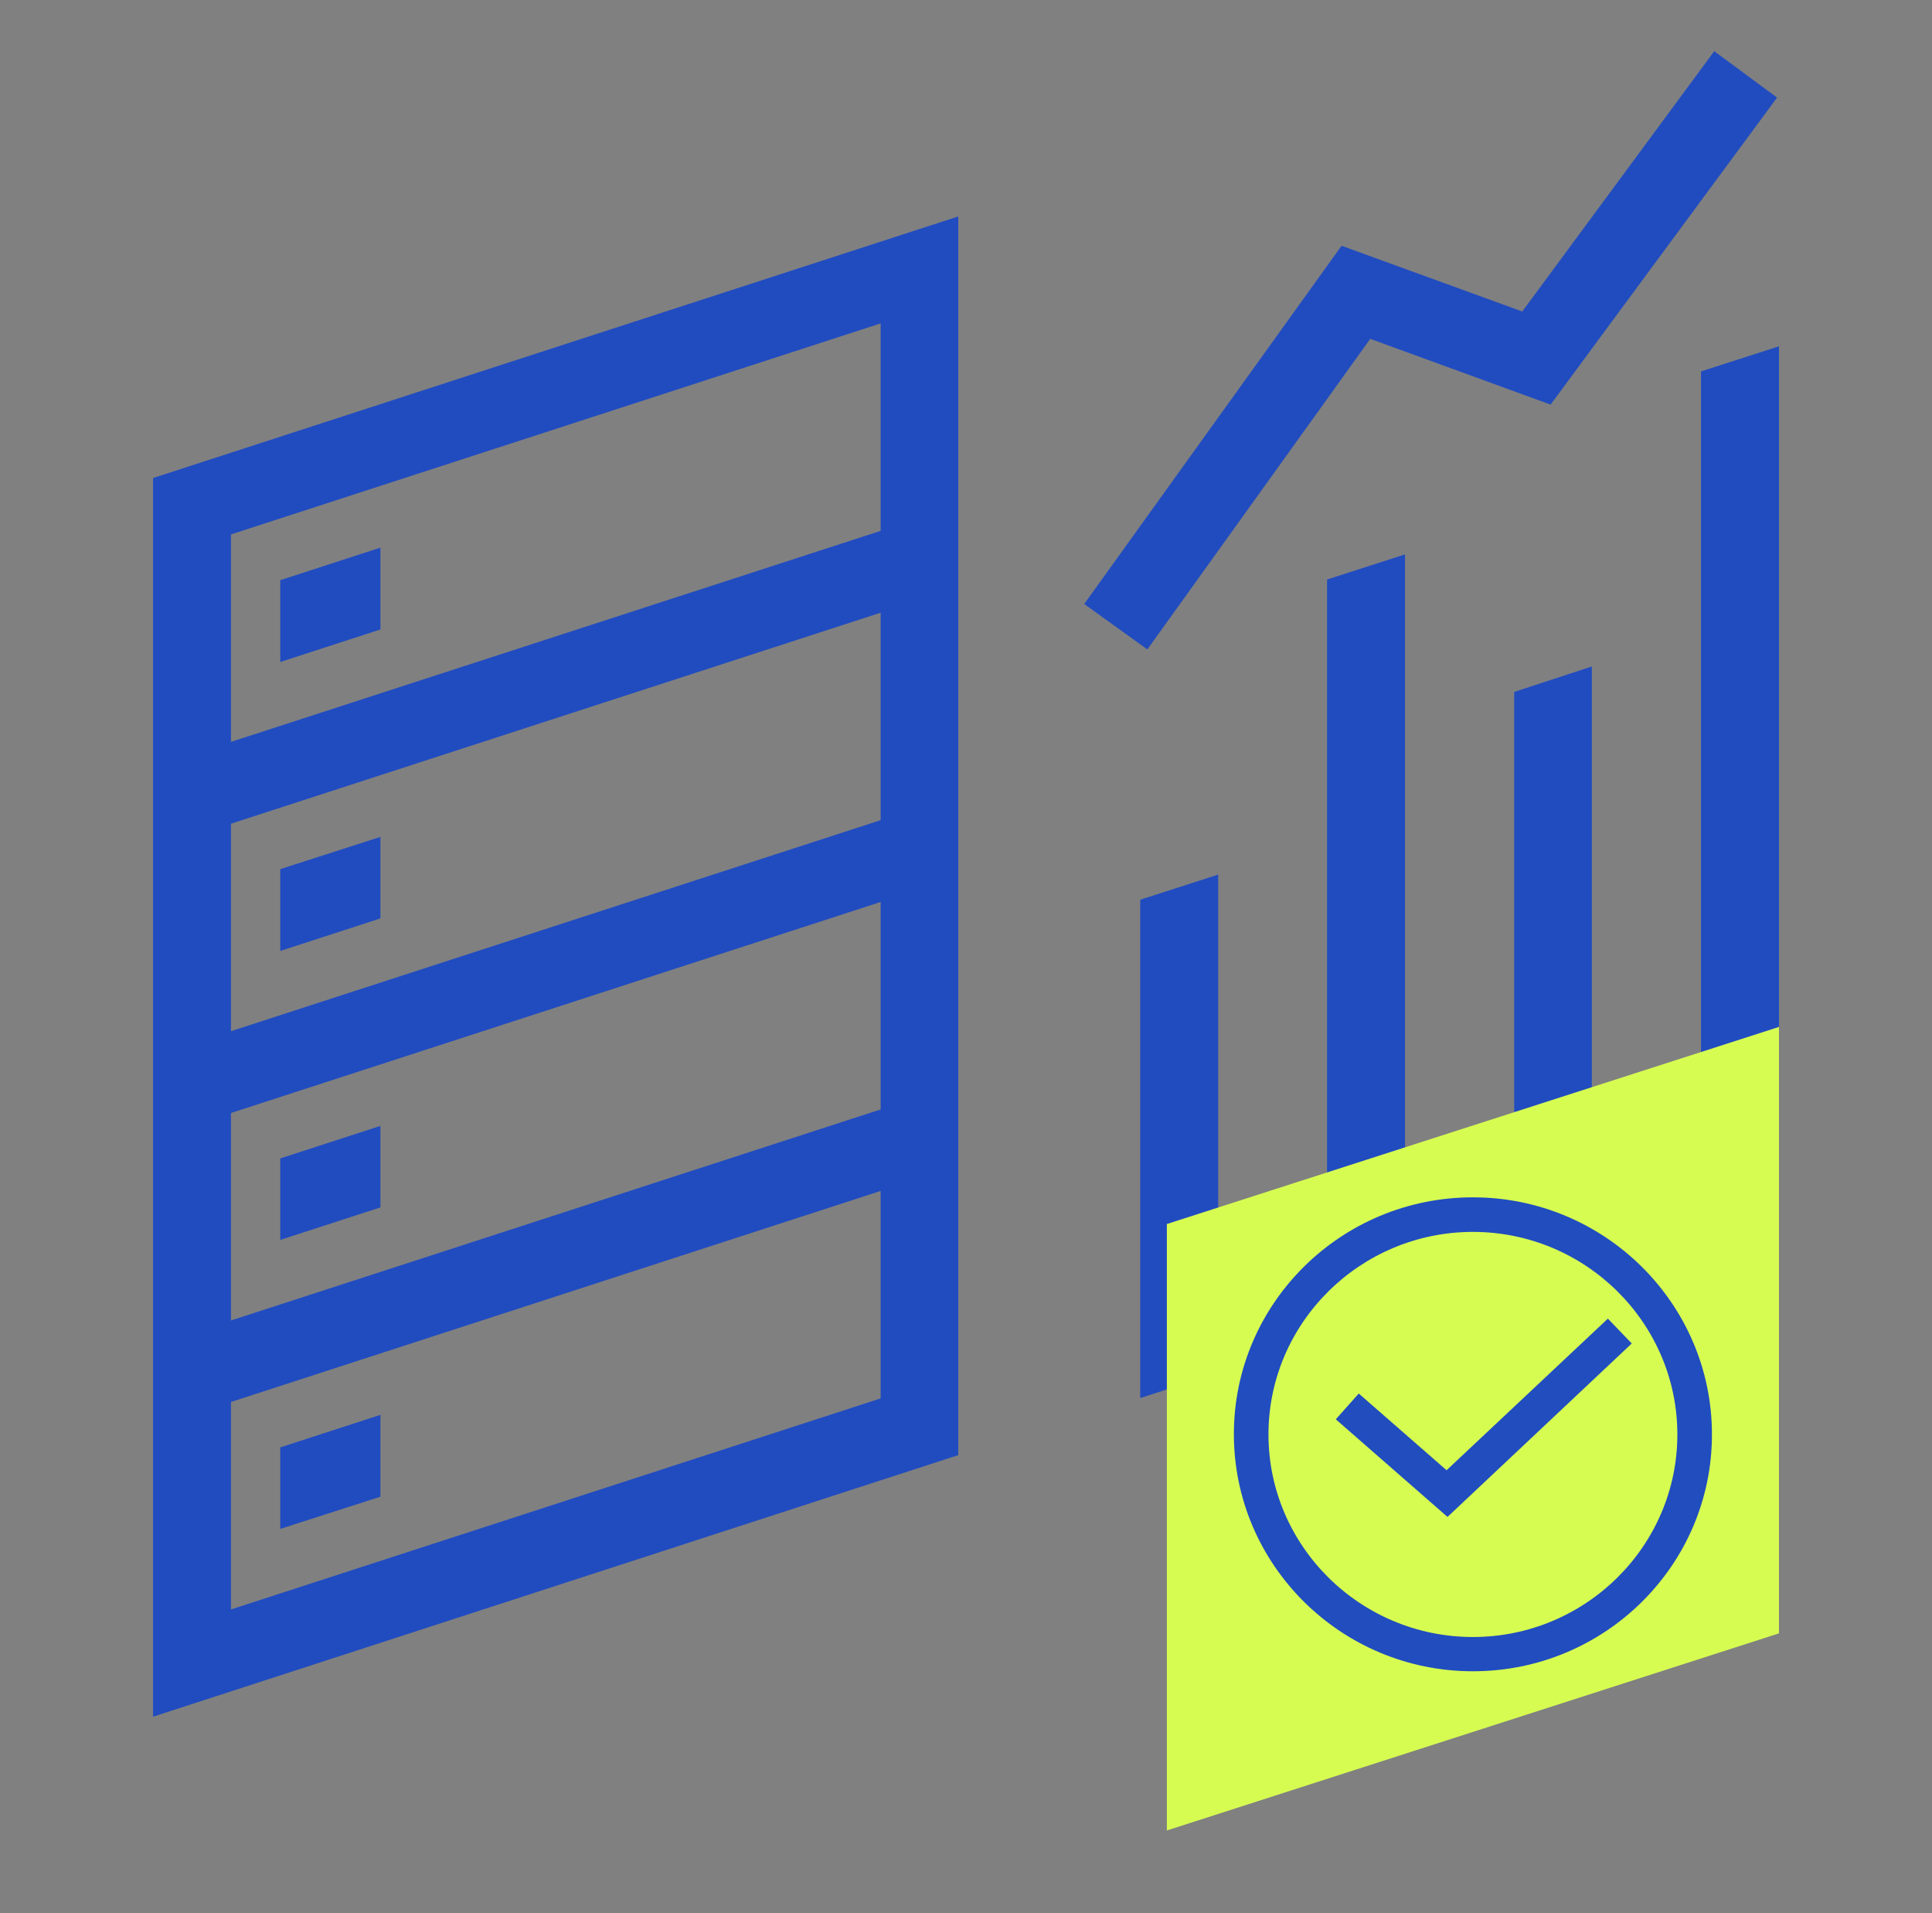
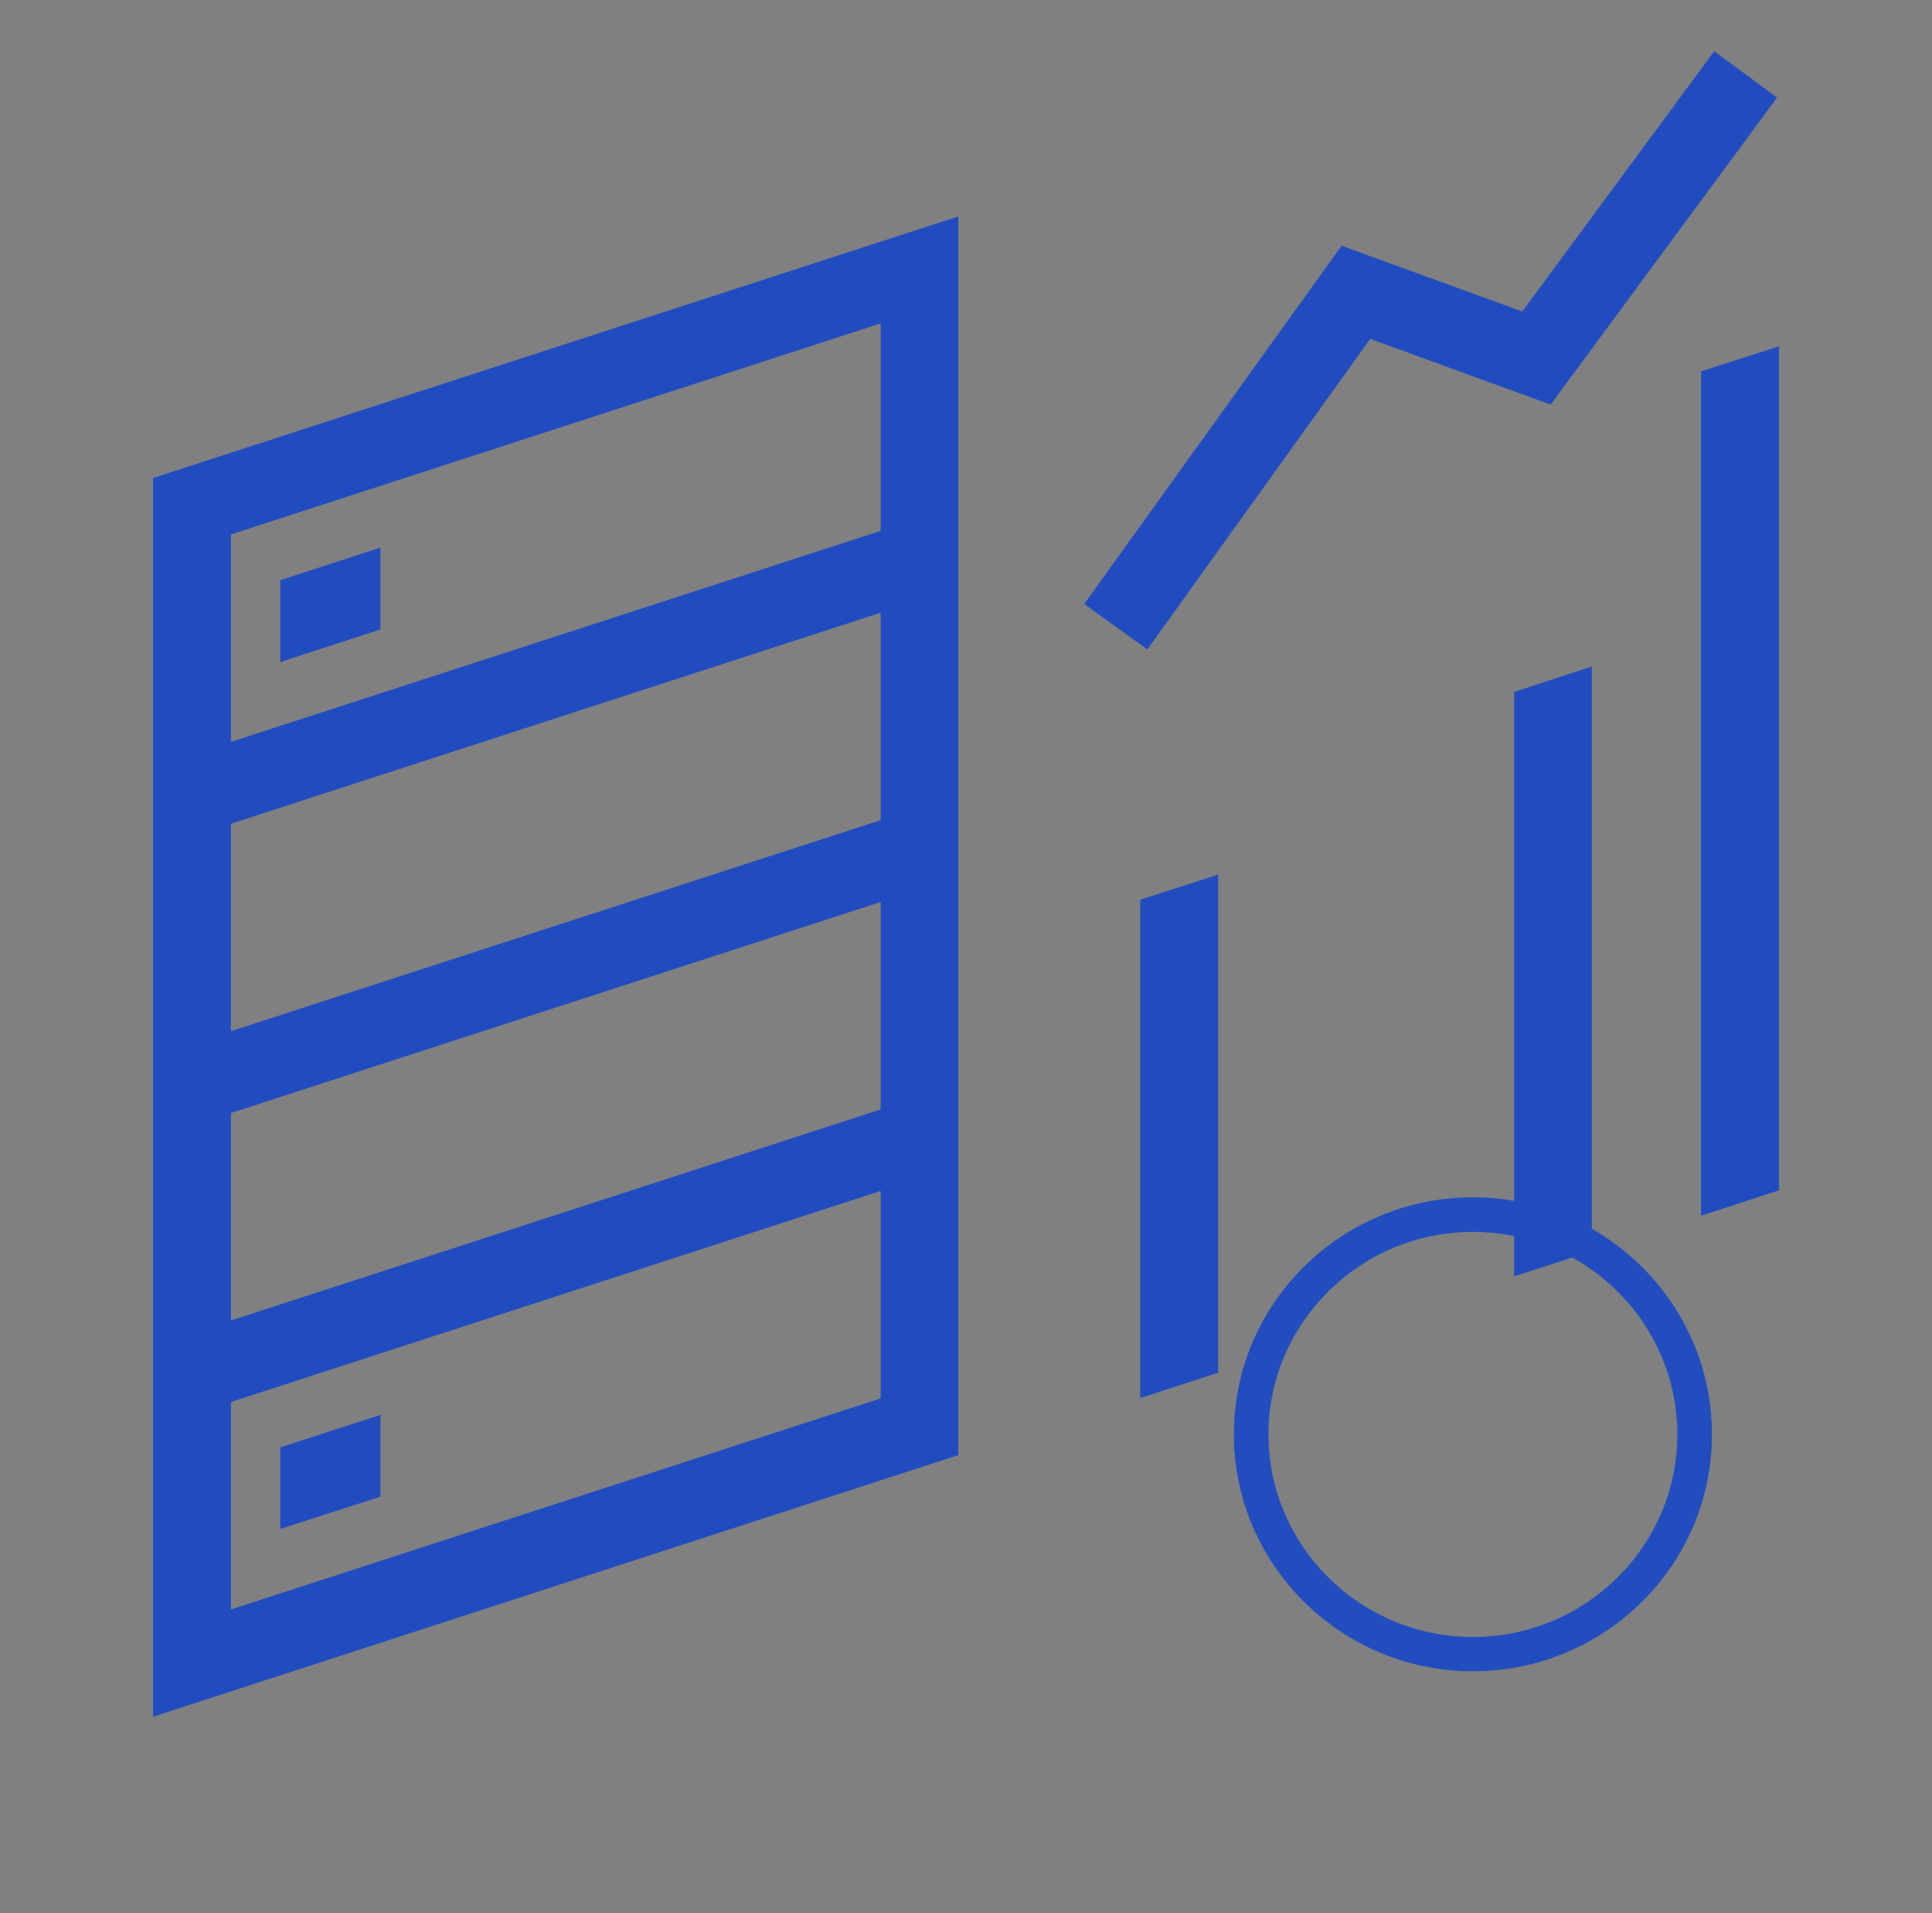
<svg xmlns="http://www.w3.org/2000/svg" width="101" height="100" viewBox="0 0 101 100" fill="none">
  <rect x="0" y="0" width="101" height="100" fill="#808080" stroke="none" />
-   <path d="M19.888 48.004V43.744L14.651 45.428V49.705L19.888 48.004Z" fill="#214CC0" />
  <path d="M19.888 32.901V28.624L14.651 30.325V34.602L19.888 32.901Z" fill="#214CC0" />
-   <path d="M19.888 63.109V58.849L14.651 60.549V64.809L19.888 63.109Z" fill="#214CC0" />
  <path d="M19.888 78.23V73.953L14.651 75.654V79.914L19.888 78.23Z" fill="#214CC0" />
  <path d="M59.609 73.076L63.684 71.746V45.714L59.609 47.027V73.076Z" fill="#214CC0" />
-   <path d="M69.376 69.895L73.451 68.581V28.977L69.376 30.291V69.895Z" fill="#214CC0" />
  <path d="M79.159 66.711L83.217 65.397V34.836L79.159 36.166V66.711Z" fill="#214CC0" />
  <path d="M88.925 19.413V63.546L93 62.216V18.1L88.925 19.413Z" fill="#214CC0" />
  <path d="M8 29.263V89.73L50.096 76.057V11.313L8 24.986V29.246V29.263ZM46.038 73.093L12.075 84.123V73.279L46.038 62.249V73.093ZM46.038 57.989L12.075 69.019V58.175L46.038 47.145V57.989ZM46.038 42.869L12.075 53.898V43.054L46.038 32.025V42.869ZM46.038 27.748L12.075 38.777V27.933L46.038 16.904V27.748Z" fill="#214CC0" />
  <path d="M71.633 17.712L81.062 21.148L92.9 5.101L89.616 2.676L79.58 16.281L70.134 12.846L56.68 31.57L59.98 33.945L71.633 17.712Z" fill="#214CC0" />
  <g clip-path="url(#clip0_335_1733)">
-     <path d="M93 85.374L61 95.676V63.978L93 53.676V85.374Z" fill="#D6FC52" />
    <path d="M77 87.355C70.104 87.355 64.504 81.792 64.504 74.961C64.504 68.13 70.104 62.583 77 62.583C83.896 62.583 89.496 68.146 89.496 74.977C89.496 81.808 83.896 87.355 77 87.355ZM77 64.39C71.112 64.39 66.312 69.144 66.312 74.977C66.312 80.809 71.112 85.564 77 85.564C82.888 85.564 87.688 80.809 87.688 74.977C87.688 69.144 82.888 64.39 77 64.39Z" fill="#214DBF" />
-     <path d="M75.672 79.288L69.832 74.185L71.032 72.838L75.624 76.847L84.056 68.923L85.304 70.222L75.672 79.288Z" fill="#214DBF" />
  </g>
  <defs>
    <clipPath id="clip0_335_1733">
      <rect width="32" height="42" fill="white" transform="translate(61 53.676)" />
    </clipPath>
  </defs>
</svg>